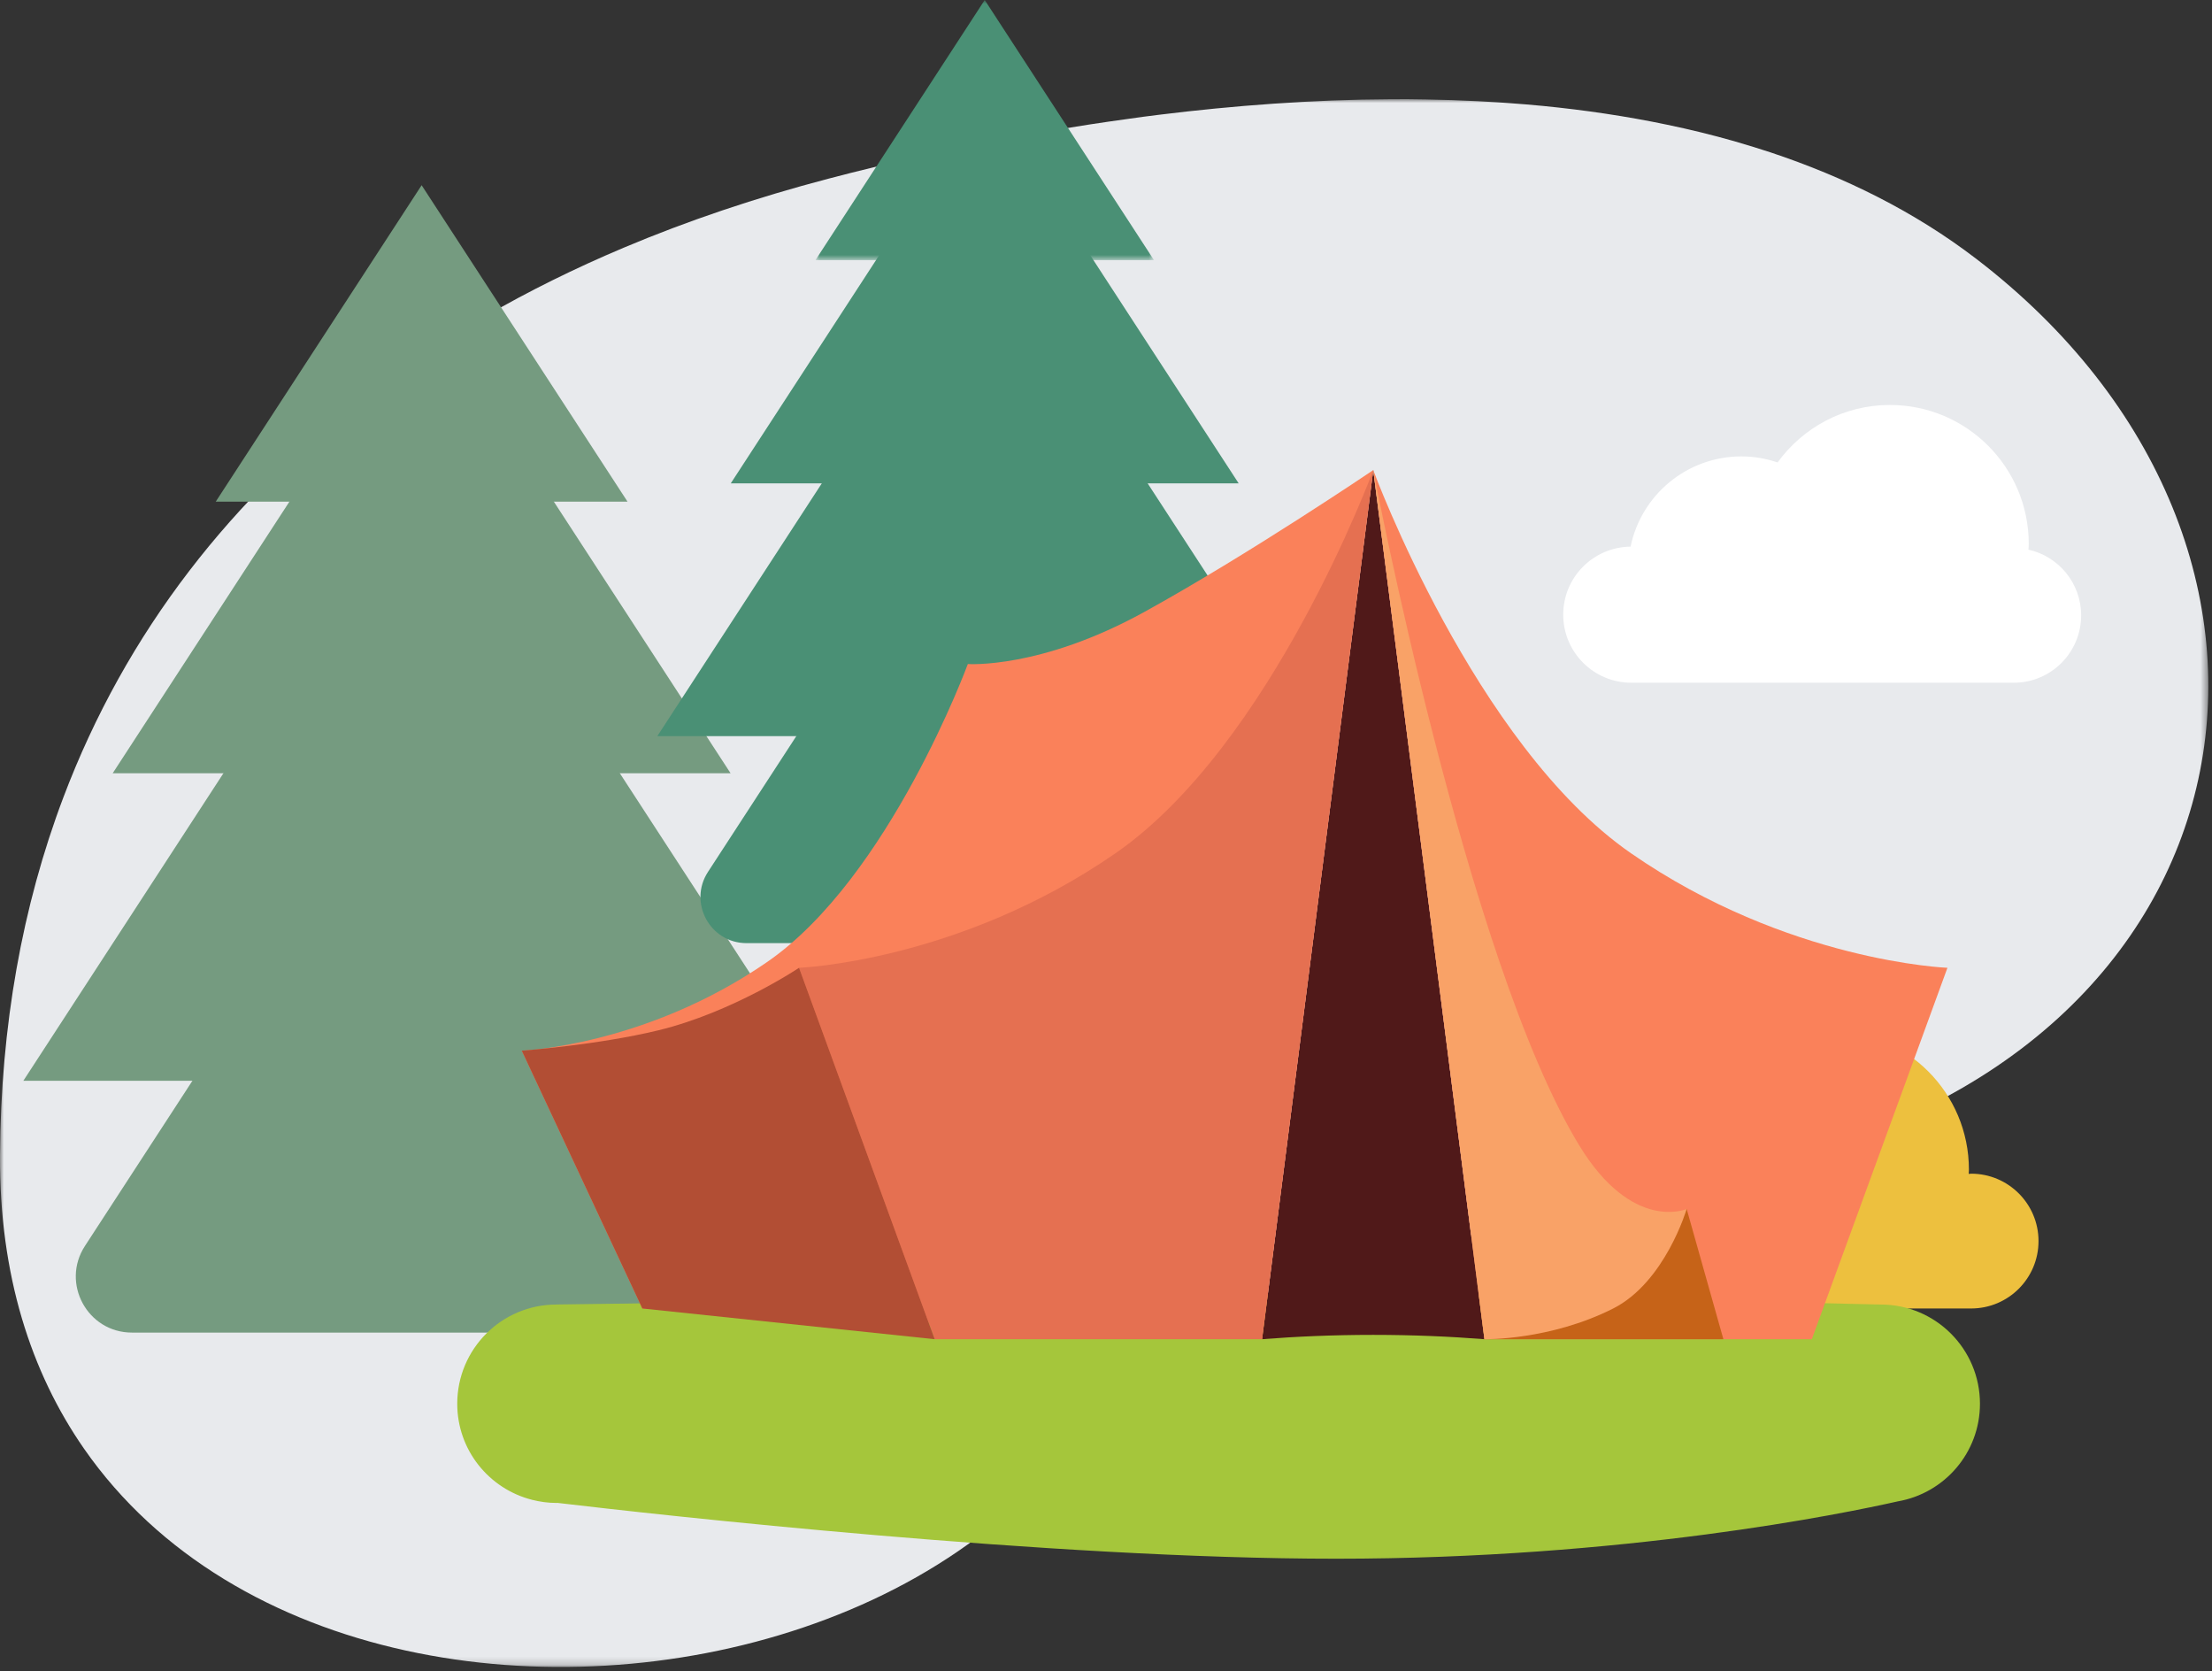
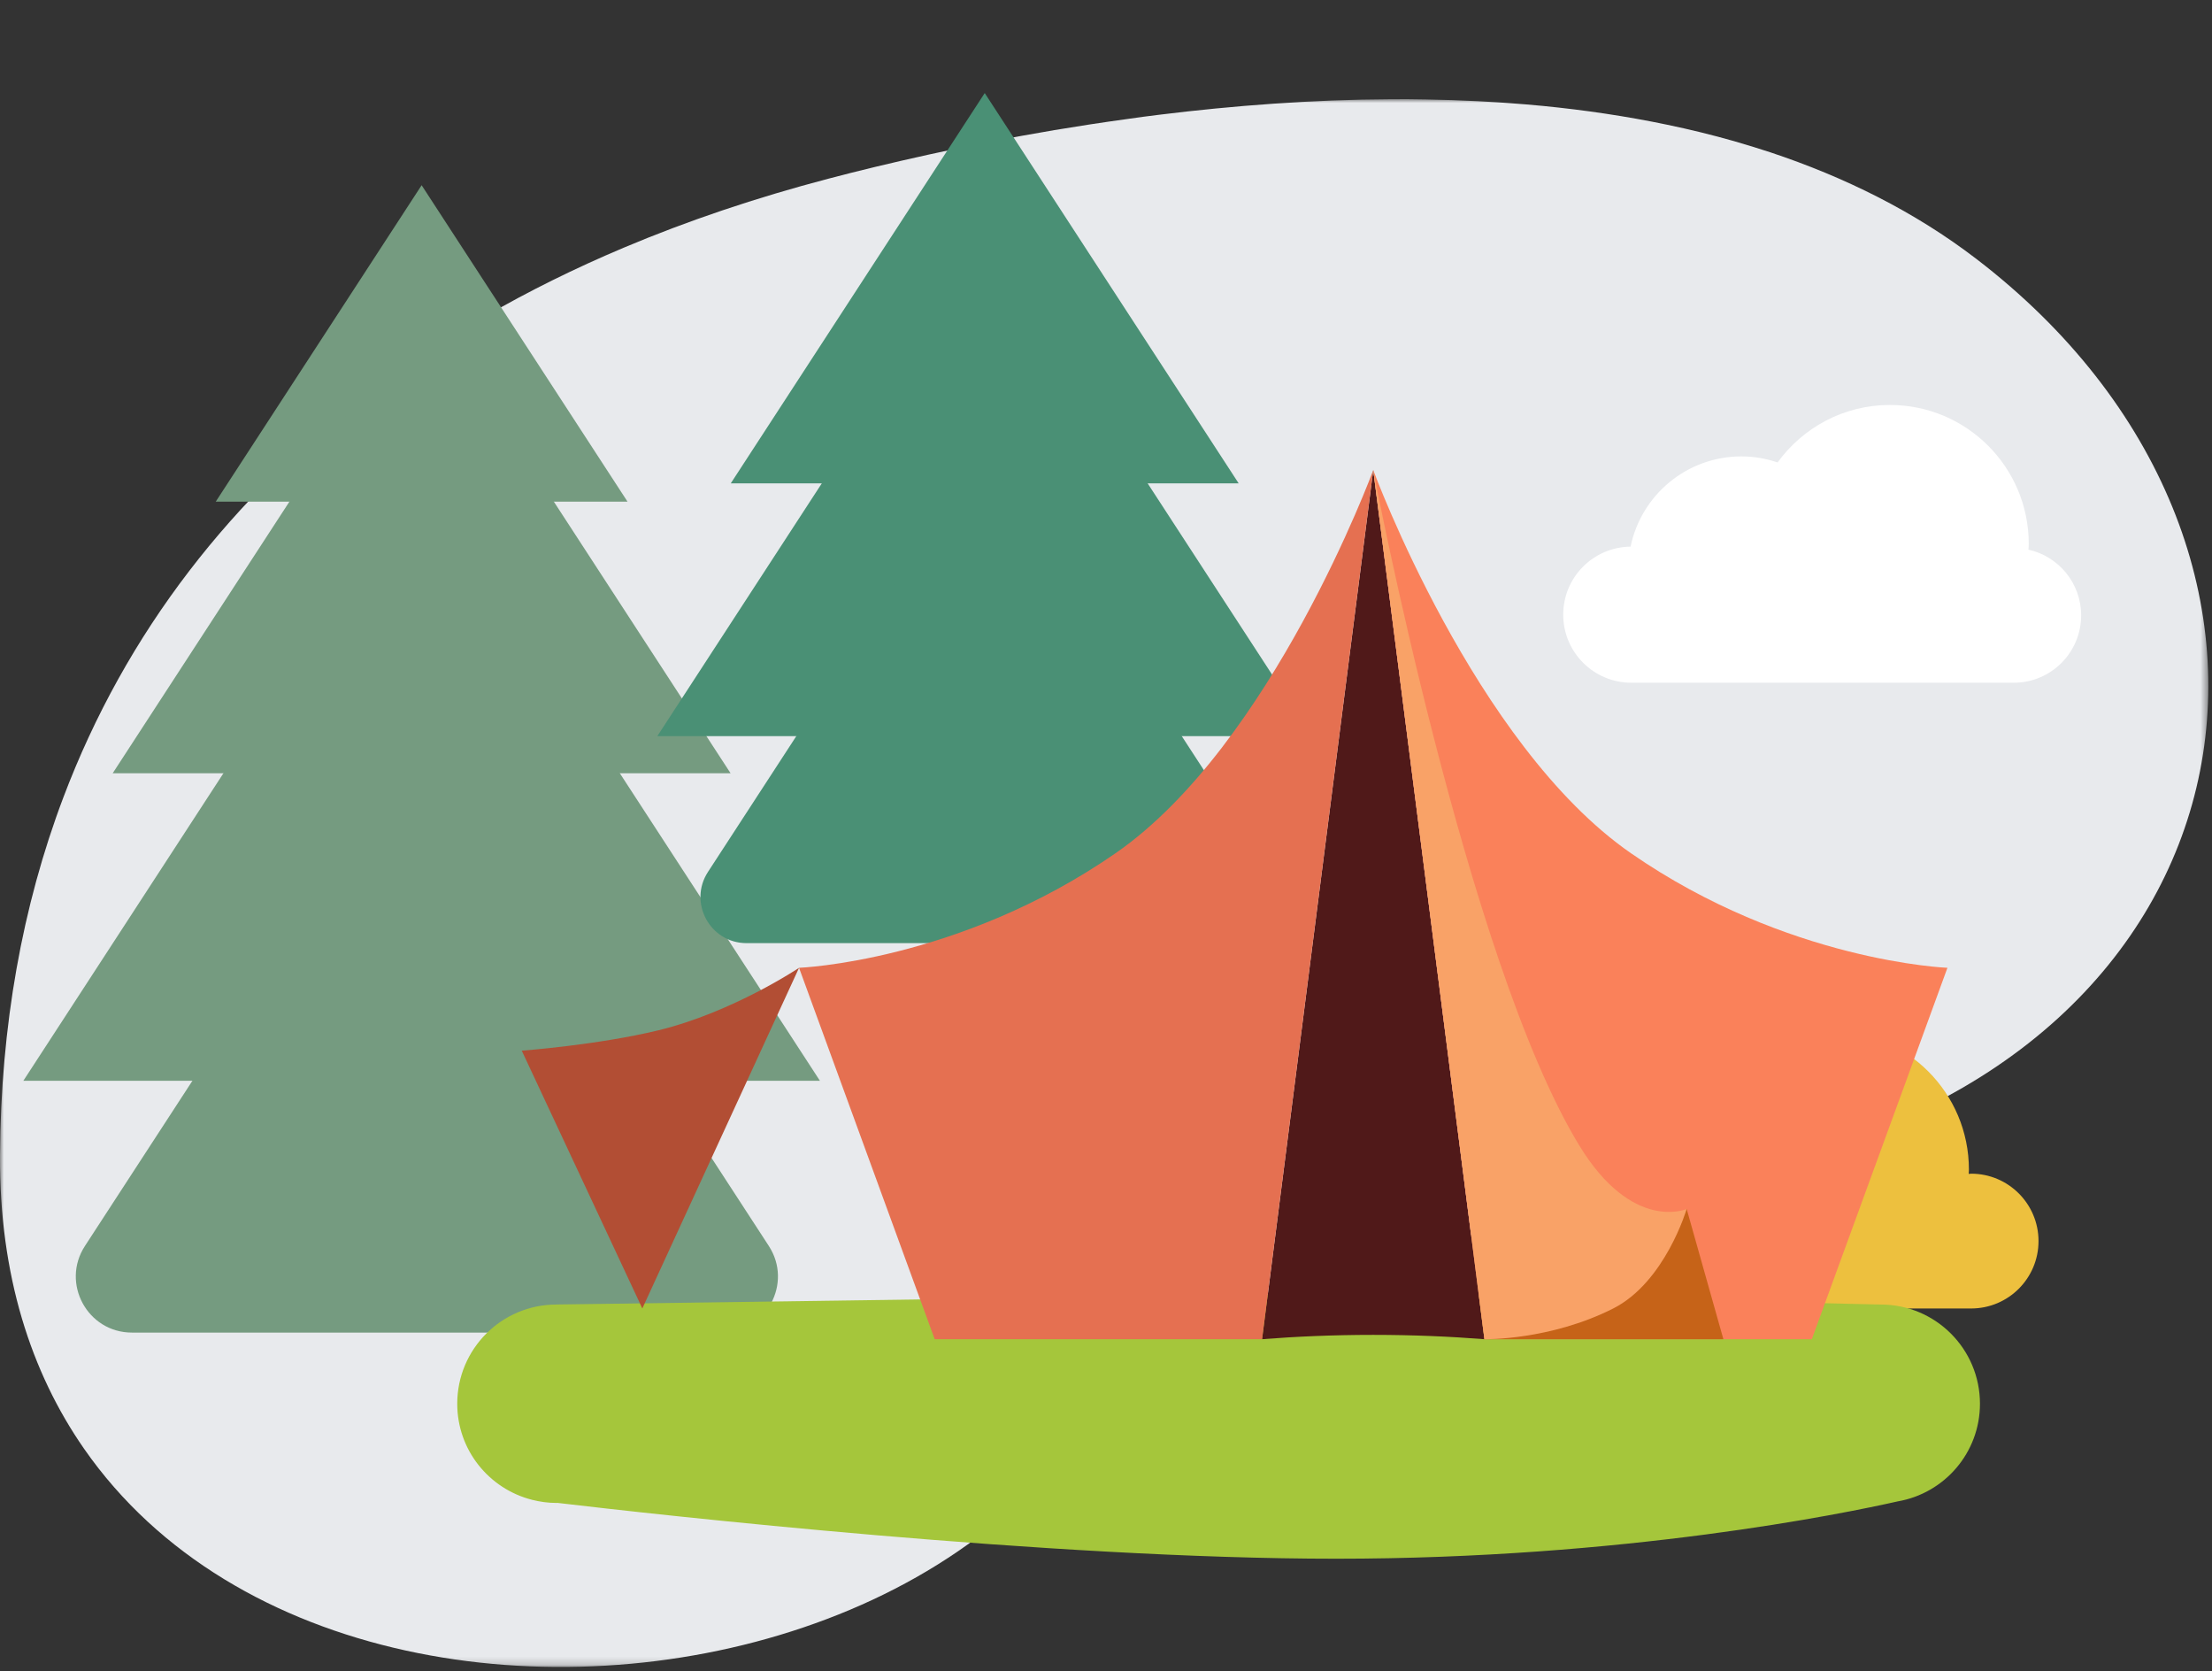
<svg xmlns="http://www.w3.org/2000/svg" xmlns:xlink="http://www.w3.org/1999/xlink" width="282px" height="213px" viewBox="0 0 282 213" version="1.1">
  <rect x="0" y="0" width="282" height="213" fill="#333333" stroke="none" />
  <title>Group 43</title>
  <defs>
    <polygon id="path-1" points="0 0 281.528 0 281.528 199.814 0 199.814" />
    <polygon id="path-3" points="0 0 43.156 0 43.156 33.152 0 33.152" />
  </defs>
  <g id="Page-1" stroke="none" stroke-width="1" fill="none" fill-rule="evenodd">
    <g id="Group-43">
      <g id="Group-3" transform="translate(0, 12.64)">
        <mask id="mask-2" fill="white">
          <use xlink:href="#path-1" />
        </mask>
        <g id="Clip-2" />
        <path d="M251.938,20.342 C244.093,14.336 235.187,9.932 225.698,6.774 C224.997,6.551 224.296,6.32 223.595,6.104 C222.763,5.846 221.925,5.604 221.084,5.353 C218.282,4.556 215.426,3.855 212.542,3.257 C207.358,2.171 202.061,1.39 196.725,0.863 C195.243,0.721 193.754,0.594 192.265,0.491 C191.812,0.457 191.368,0.432 190.915,0.399 C190.082,0.346 189.257,0.301 188.423,0.257 C186.201,0.145 183.986,0.073 181.765,0.034 C180.32,0.007 178.858,-0.009 177.413,0.006 C167.227,0.053 157.202,0.822 147.77,1.986 C146.38,2.158 144.997,2.336 143.638,2.538 C140.489,2.971 137.42,3.441 134.449,3.938 C133.036,4.182 131.647,4.425 130.283,4.666 C126.029,5.442 122.012,6.267 118.267,7.091 C113.563,8.128 109.309,9.157 105.626,10.13 C96.356,12.563 87.651,15.501 79.518,18.928 C73.297,21.549 67.416,24.46 61.884,27.653 C59.609,28.961 57.392,30.314 55.234,31.721 C53.224,33.012 51.273,34.357 49.363,35.733 C48.772,36.172 48.172,36.609 47.589,37.048 C38.53,43.845 30.696,51.562 24.146,60.1 C17.411,68.874 12.028,78.54 8.074,88.999 C2.833,102.856 0.099,118.123 -0,134.596 C-0.087,149.85 3.942,162.257 10.718,172.002 C29.734,199.324 70.378,205.64 102.417,194.777 C110.515,192.041 118.061,188.198 124.573,183.319 C166.036,152.25 163.593,148.795 223.565,135.974 C288.956,121.991 299.886,57.061 251.938,20.342" id="Fill-1" fill="#E8EAED" mask="url(#mask-2)" />
      </g>
      <polygon id="Fill-4" fill="#759B80" points="53.752 23.605 27.502 63.938 80.003 63.938" />
      <polygon id="Fill-6" fill="#759B80" points="53.752 38.035 14.367 98.548 93.137 98.548" />
      <polygon id="Fill-8" fill="#759B80" points="53.752 59.726 2.974 137.746 104.531 137.746" />
      <path d="M48.431,101.021 L10.832,158.791 C7.736,163.545 11.148,169.836 16.821,169.836 L92.022,169.836 C97.694,169.836 101.105,163.545 98.011,158.791 L60.41,101.021 C57.593,96.689 51.25,96.689 48.431,101.021" id="Fill-10" fill="#759B80" />
      <g id="Group-14" transform="translate(103.961, 0)">
        <mask id="mask-4" fill="white">
          <use xlink:href="#path-3" />
        </mask>
        <g id="Clip-13" />
-         <polygon id="Fill-12" fill="#4A9075" mask="url(#mask-4)" points="21.578 -0.001 0 33.152 43.156 33.152" />
      </g>
      <polygon id="Fill-15" fill="#4A9075" points="125.539 11.861 93.164 61.603 157.913 61.603" />
      <polygon id="Fill-17" fill="#4A9075" points="125.539 29.691 83.798 93.822 167.281 93.822" />
      <path d="M121.165,63.635 L90.258,111.122 C87.714,115.031 90.518,120.202 95.181,120.202 L156.997,120.202 C161.66,120.202 164.465,115.031 161.92,111.122 L131.012,63.635 C128.696,60.074 123.483,60.074 121.165,63.635" id="Fill-19" fill="#4A9075" />
      <path d="M251.293,149.584 C251.186,149.584 251.087,149.612 250.982,149.616 C250.988,149.431 251.01,149.25 251.01,149.063 C251.01,139.289 243.085,131.364 233.309,131.364 C226.829,131.364 221.178,134.857 218.094,140.052 C216.832,139.666 215.491,139.456 214.102,139.456 C206.561,139.456 200.448,145.569 200.448,153.11 C200.448,160.651 206.561,166.764 214.102,166.764 L251.293,166.764 C256.037,166.764 259.883,162.918 259.883,158.174 C259.883,153.431 256.037,149.584 251.293,149.584" id="Fill-21" fill="#EDC03E" />
      <path d="M258.6,70.052 C258.61,69.805 258.638,69.563 258.638,69.314 C258.638,59.538 250.712,51.612 240.937,51.612 C235.043,51.612 229.835,54.506 226.619,58.937 C225.168,58.447 223.619,58.168 222.002,58.168 C215.037,58.168 209.228,63.105 207.877,69.669 C203.126,69.719 199.289,73.575 199.289,78.337 C199.289,83.129 203.174,87.013 207.966,87.013 L256.728,87.013 C261.472,87.013 265.318,83.168 265.318,78.423 C265.318,74.325 262.442,70.908 258.6,70.052" id="Fill-23" fill="#FFFFFF" />
      <path d="M252.418,178.905 C252.418,171.921 246.757,166.261 239.774,166.261 L175.07,164.795 L70.936,166.261 C63.953,166.261 58.292,171.921 58.292,178.905 C58.292,184.805 62.34,189.746 67.806,191.141 L67.806,191.15 C67.806,191.15 67.852,191.155 67.864,191.157 C68.85,191.403 69.874,191.548 70.936,191.548 C70.979,191.548 71.021,191.541 71.064,191.541 C84.09,193.08 133.833,198.657 170.36,198.657 C207.09,198.657 235.124,192.886 241.933,191.35 C247.885,190.325 252.418,185.149 252.418,178.905" id="Fill-25" fill="#A5C63B" />
      <path d="M209.562,166.261 L70.936,166.261 C70.936,169.756 124.467,181.725 166.036,181.725 C207.606,181.725 230.981,174.175 230.981,170.68 C230.981,168.96 222.807,167.401 209.562,166.261" id="Fill-27" fill="#A5C63B" />
      <path d="M160.895,170.68 C165.201,170.34 169.932,170.128 175.07,170.128 C180.207,170.128 184.938,170.34 189.244,170.68 L175.07,59.911 L160.895,170.68 Z" id="Fill-29" fill="#501919" />
-       <path d="M145.864,78.004 C132.607,85.305 123.385,84.628 123.385,84.628 C123.385,84.628 113.382,111.817 97.861,122.563 C82.338,133.31 66.517,133.907 66.517,133.907 L81.887,166.764 L160.894,170.68 L175.07,59.913 C175.07,59.913 159.12,70.703 145.864,78.004" id="Fill-31" fill="#FA815A" />
      <path d="M175.07,59.912 C175.07,59.912 162.195,94.91 142.214,108.744 C122.233,122.576 101.867,123.344 101.867,123.344 L119.159,170.681 L160.894,170.681 L175.07,59.912 Z" id="Fill-33" fill="#E57051" />
      <path d="M175.07,59.912 C175.07,59.912 187.945,94.91 207.926,108.744 C227.907,122.576 248.272,123.344 248.272,123.344 L230.981,170.681 L189.244,170.681 L175.07,59.912 Z" id="Fill-35" fill="#FA815A" />
-       <path d="M66.517,133.907 L81.887,166.764 L119.159,170.68 L101.868,123.345 C101.868,123.345 93.414,129.013 83.905,131.318 C76.191,133.188 66.517,133.907 66.517,133.907" id="Fill-37" fill="#B24E34" />
+       <path d="M66.517,133.907 L81.887,166.764 L101.868,123.345 C101.868,123.345 93.414,129.013 83.905,131.318 C76.191,133.188 66.517,133.907 66.517,133.907" id="Fill-37" fill="#B24E34" />
      <polygon id="Fill-39" fill="#C66318" points="215.028 154.084 219.71 170.681 189.244 170.68" />
      <path d="M175.07,59.912 C175.07,59.912 186.986,122.437 201.315,145.955 C208.111,157.11 215.027,154.085 215.027,154.085 C215.027,154.085 212.283,163.413 205.661,166.765 C197.592,170.846 189.244,170.682 189.244,170.682 L175.07,59.912 Z" id="Fill-41" fill="#F9A267" />
    </g>
  </g>
</svg>